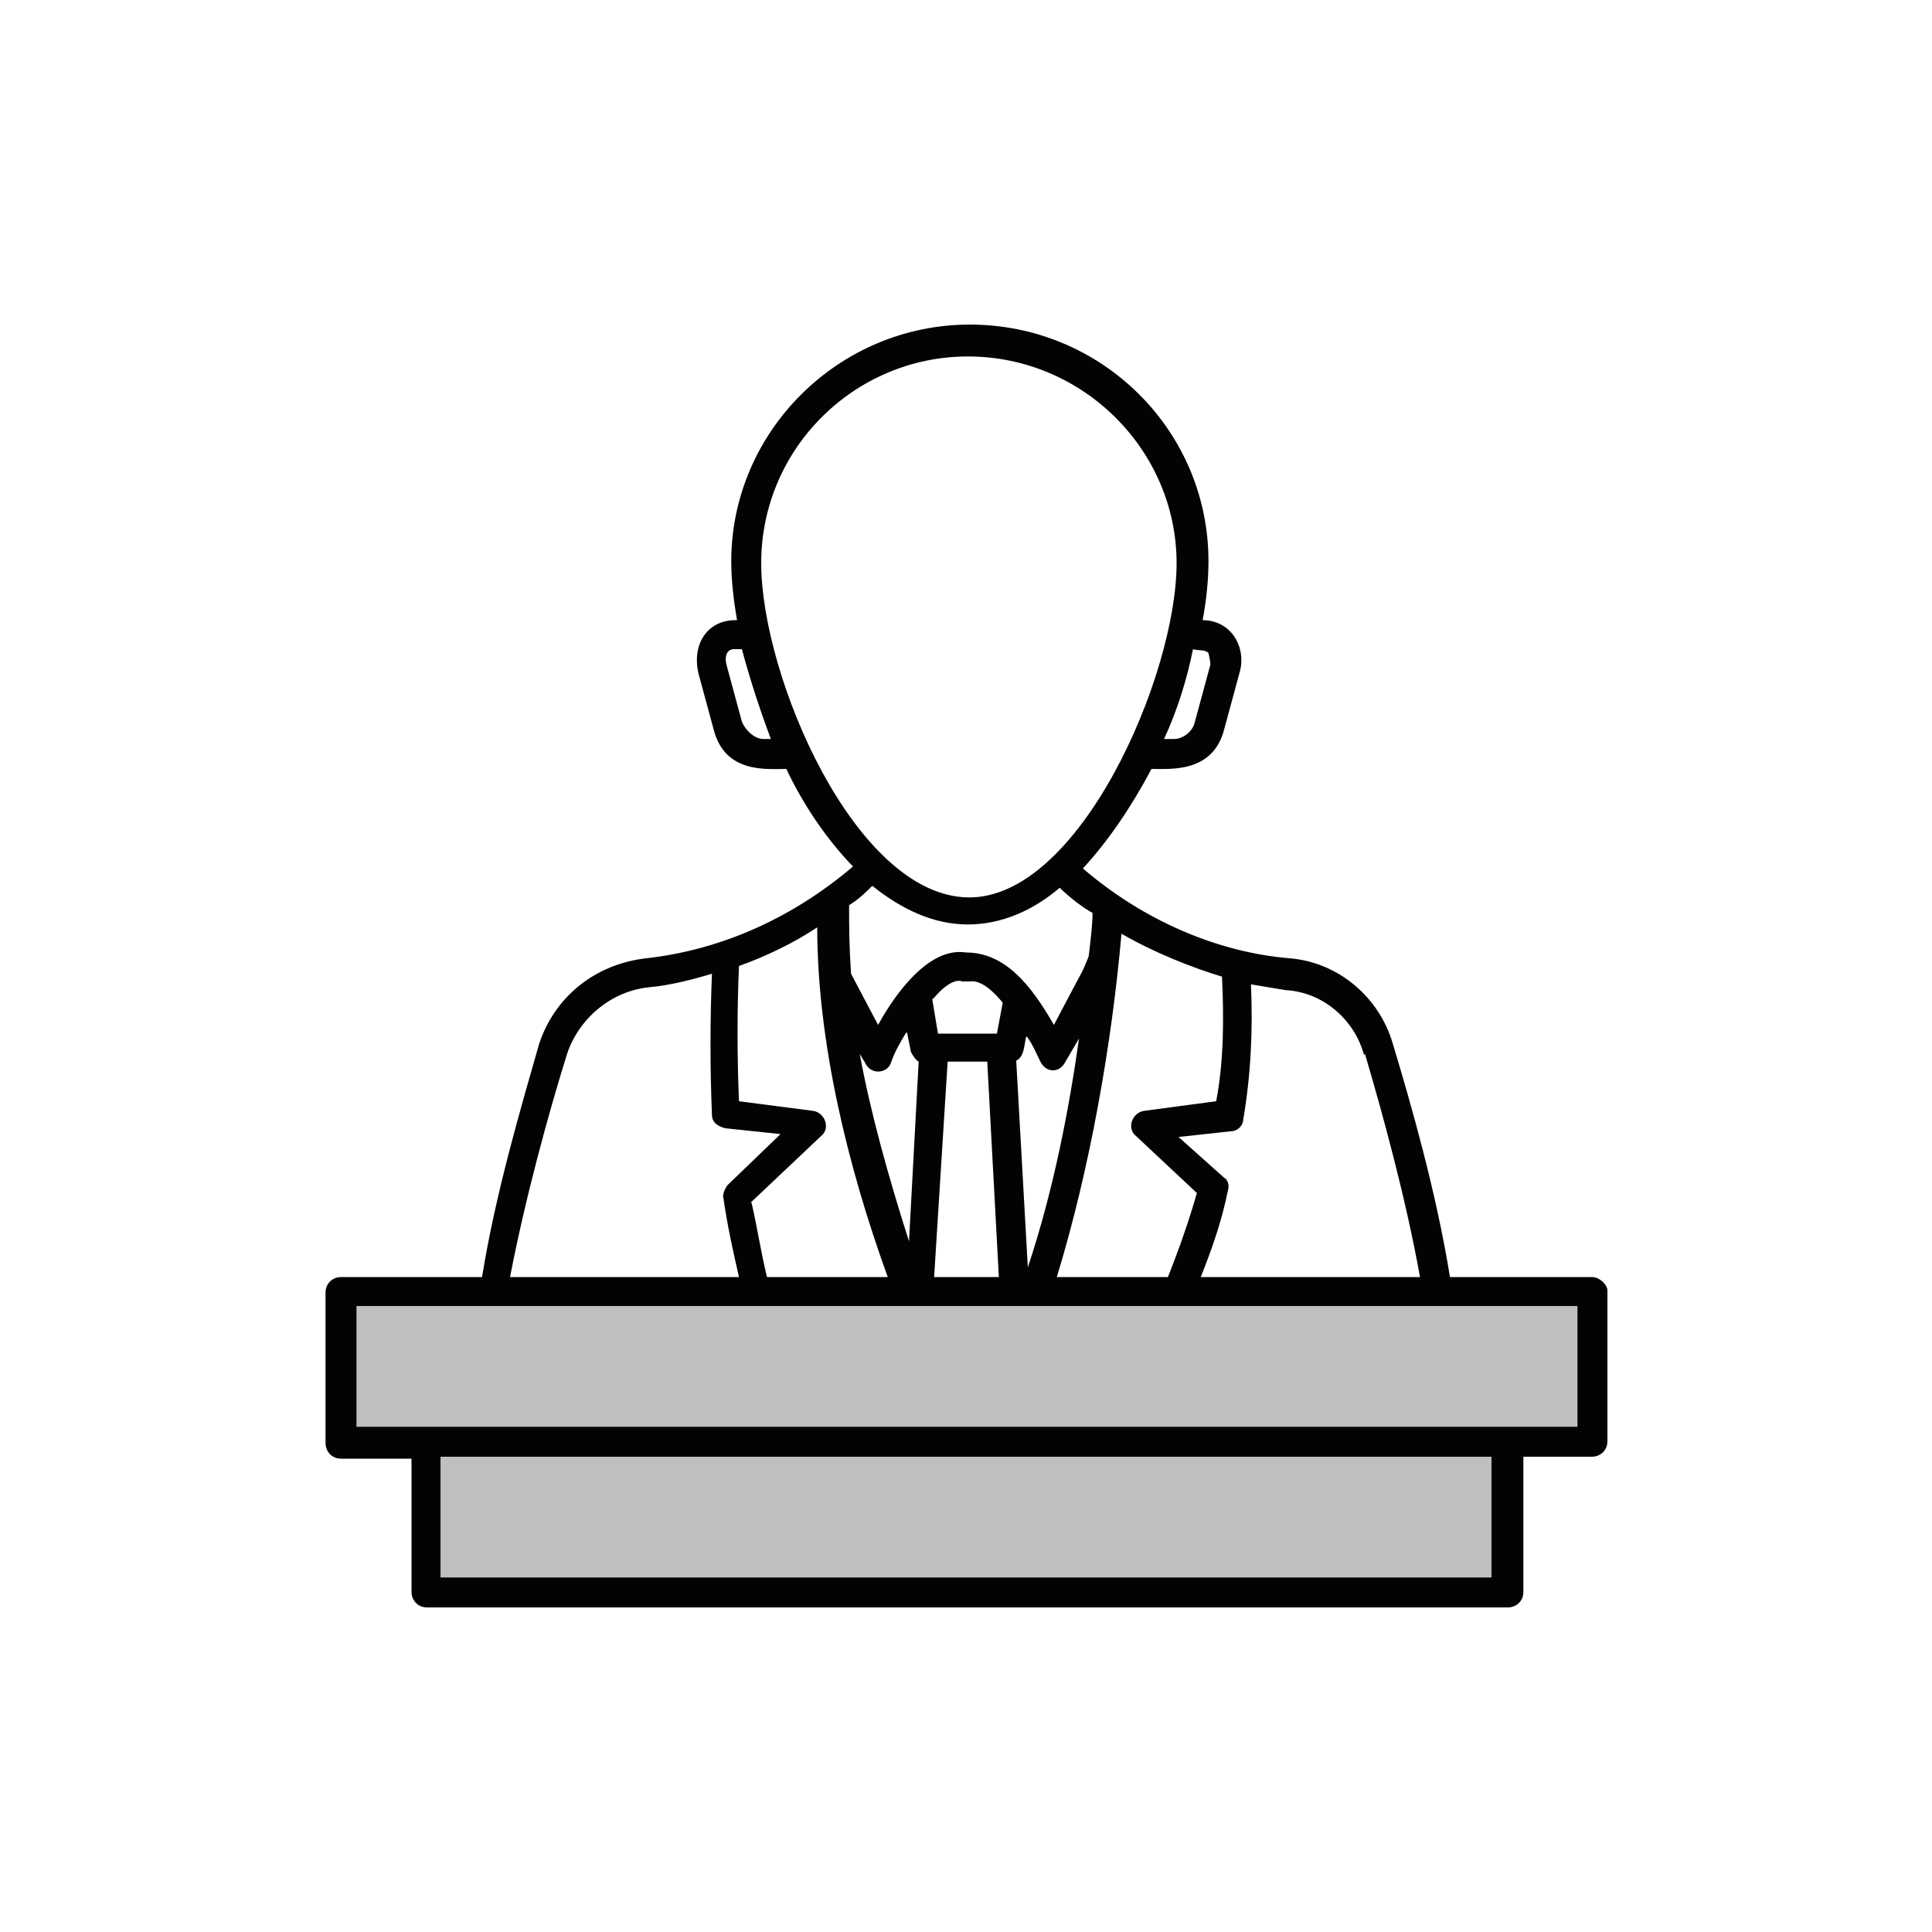
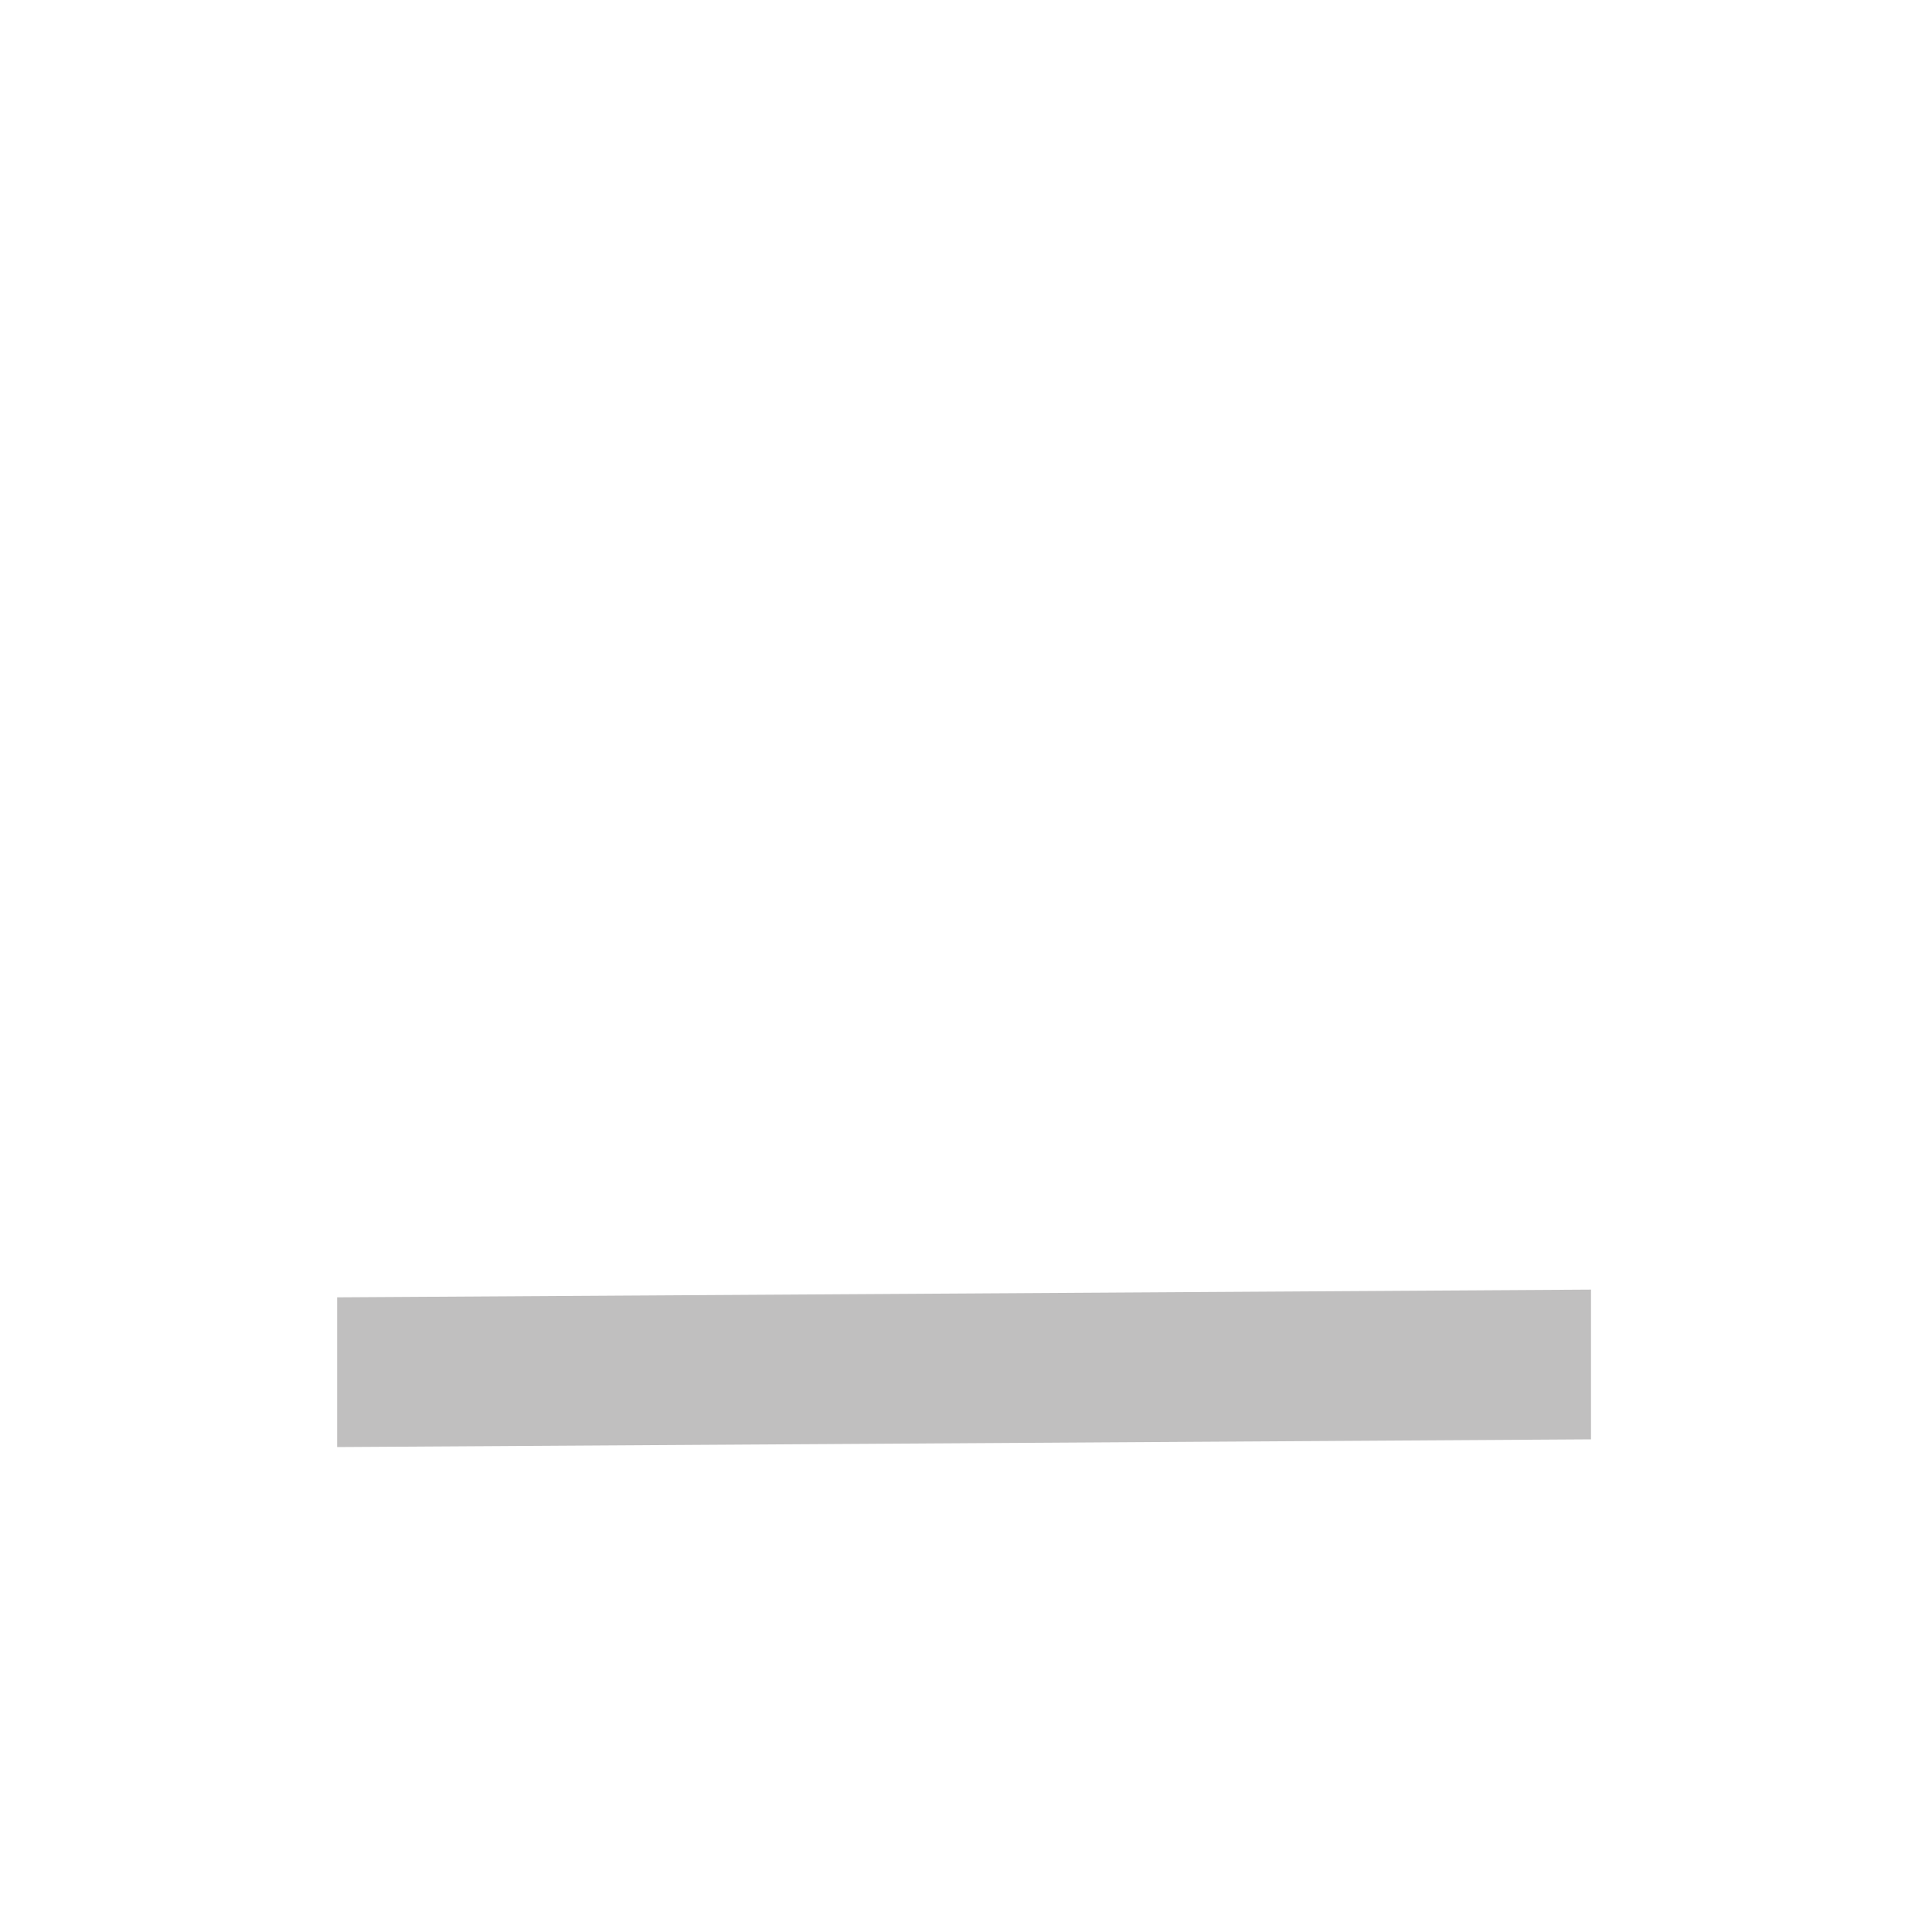
<svg xmlns="http://www.w3.org/2000/svg" id="Layer_2" viewBox="0 0 20 20">
  <defs>
    <style> .cls-1 { fill: none; } .cls-2 { fill: #030303; } .cls-3 { fill: #c0bfbf; } </style>
  </defs>
  <g id="Layer_1-2" data-name="Layer_1">
    <rect class="cls-1" width="20" height="20" />
    <g>
      <g>
        <polygon class="cls-3" points="3.49 13.43 3.49 14.98 16.47 14.9 16.47 13.35 3.49 13.43" />
-         <polygon class="cls-3" points="4.36 15.08 4.42 16.46 15.59 16.46 15.59 14.98 4.36 15.08" />
      </g>
-       <path class="cls-2" d="M16.47,13.22h-1.46c-.14-.87-.4-1.78-.59-2.41-.14-.49-.57-.85-1.07-.89-.73-.06-1.5-.38-2.14-.93.26-.28.51-.65.71-1.03.2,0,.63.04.75-.4l.16-.59c.08-.26-.08-.55-.38-.55.04-.22.06-.42.06-.61,0-1.36-1.11-2.45-2.47-2.45s-2.47,1.11-2.47,2.45c0,.18.02.38.06.61h-.02c-.28,0-.45.24-.38.55l.16.59c.12.45.55.4.75.4.18.38.42.73.69,1.01-.67.57-1.42.87-2.14.95-.53.06-.95.4-1.11.89-.18.63-.45,1.54-.59,2.41h-1.46c-.08,0-.16.06-.16.16v1.56c0,.08.06.16.16.16h.73v1.38c0,.08.06.16.16.16h11.19c.08,0,.16-.06.16-.16v-1.4h.71c.08,0,.16-.06.16-.16v-1.56c0-.06-.08-.14-.16-.14ZM14.13,10.91c.18.61.42,1.48.57,2.31h-2.27c.12-.3.22-.59.28-.89.02-.06,0-.12-.04-.14l-.47-.42.55-.06c.06,0,.12-.06.12-.12.08-.47.1-.93.08-1.4.12.02.24.04.36.06.38.02.71.3.81.67ZM7.77,12.45l.73-.69c.1-.08.04-.24-.08-.26l-.77-.1c-.02-.47-.02-.95,0-1.4.28-.1.57-.24.81-.4,0,1.19.32,2.49.73,3.62h-1.25c-.06-.24-.1-.51-.16-.77ZM11.31,9.45c0,.12-.02.28-.04.45-.08.2-.02.06-.36.71-.24-.42-.51-.75-.91-.75-.38-.06-.73.42-.91.75l-.28-.53c-.02-.3-.02-.47-.02-.71.1-.06.18-.14.24-.2.3.24.63.4.99.4.34,0,.67-.14.95-.38.1.1.26.22.34.26ZM9.39,10.69l.04.2s.04.08.08.1l-.1,1.86c-.22-.69-.4-1.34-.51-1.94l.06.1c.06.12.22.1.26,0,.04-.12.1-.22.16-.32ZM9.66,10.34c.2-.24.3-.18.3-.18h.08c.12-.02.26.12.34.22l-.06.32h-.61l-.06-.36ZM10.63,10.73c.06.08.1.18.14.26.06.12.2.12.26,0l.14-.24c-.1.71-.26,1.56-.53,2.37l-.12-2.14c.08-.04.08-.14.1-.24ZM9.82,10.99h.4l.12,2.23h-.67l.14-2.23ZM11.6,9.66c.34.2.75.36,1.05.45.02.42.02.87-.06,1.29l-.75.1c-.12.02-.18.18-.08.26l.63.59c-.08.28-.18.57-.3.87h-1.15c.34-1.11.57-2.41.67-3.56ZM12.51,6.76s.02.08.02.12l-.16.59c-.02.1-.12.18-.22.18h-.1c.14-.3.24-.63.3-.93.06.02.12,0,.16.04ZM10.02,3.69c1.19,0,2.16.97,2.16,2.14s-1.01,3.48-2.16,3.46c-1.17-.02-2.14-2.29-2.14-3.46,0-1.19.97-2.14,2.14-2.14ZM7.9,7.65c-.08,0-.18-.08-.22-.18l-.16-.59c-.02-.08,0-.16.08-.16h.08c.08.3.18.61.3.93h-.08ZM5.87,10.91c.12-.36.45-.65.85-.69.22-.02.45-.08.65-.14-.02.49-.02.97,0,1.46,0,.08.06.12.14.14l.57.06-.55.53s-.06.08-.04.14c.04.28.1.55.16.81h-2.37c.16-.83.4-1.7.59-2.31ZM15.44,16.33H4.56v-1.25h10.88v1.25ZM16.33,14.77H3.69v-1.25h12.64v1.25Z" />
    </g>
  </g>
</svg>